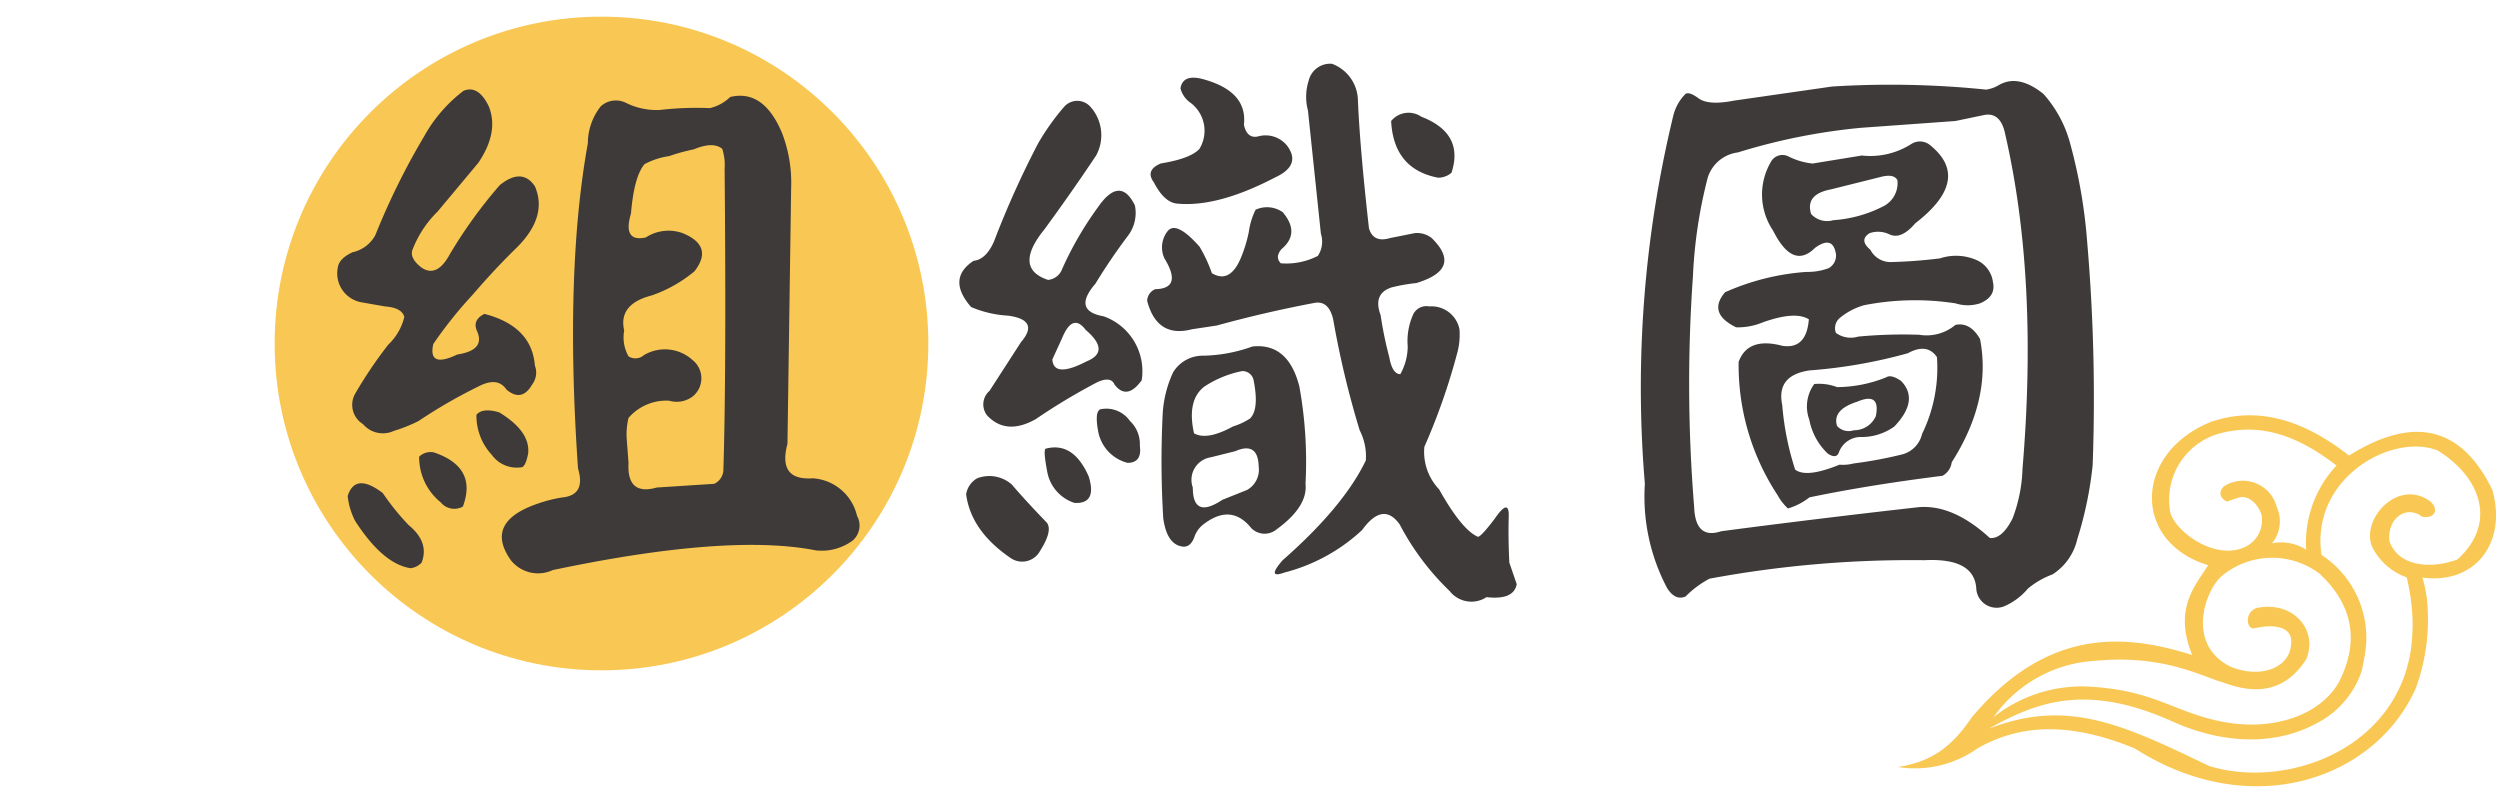
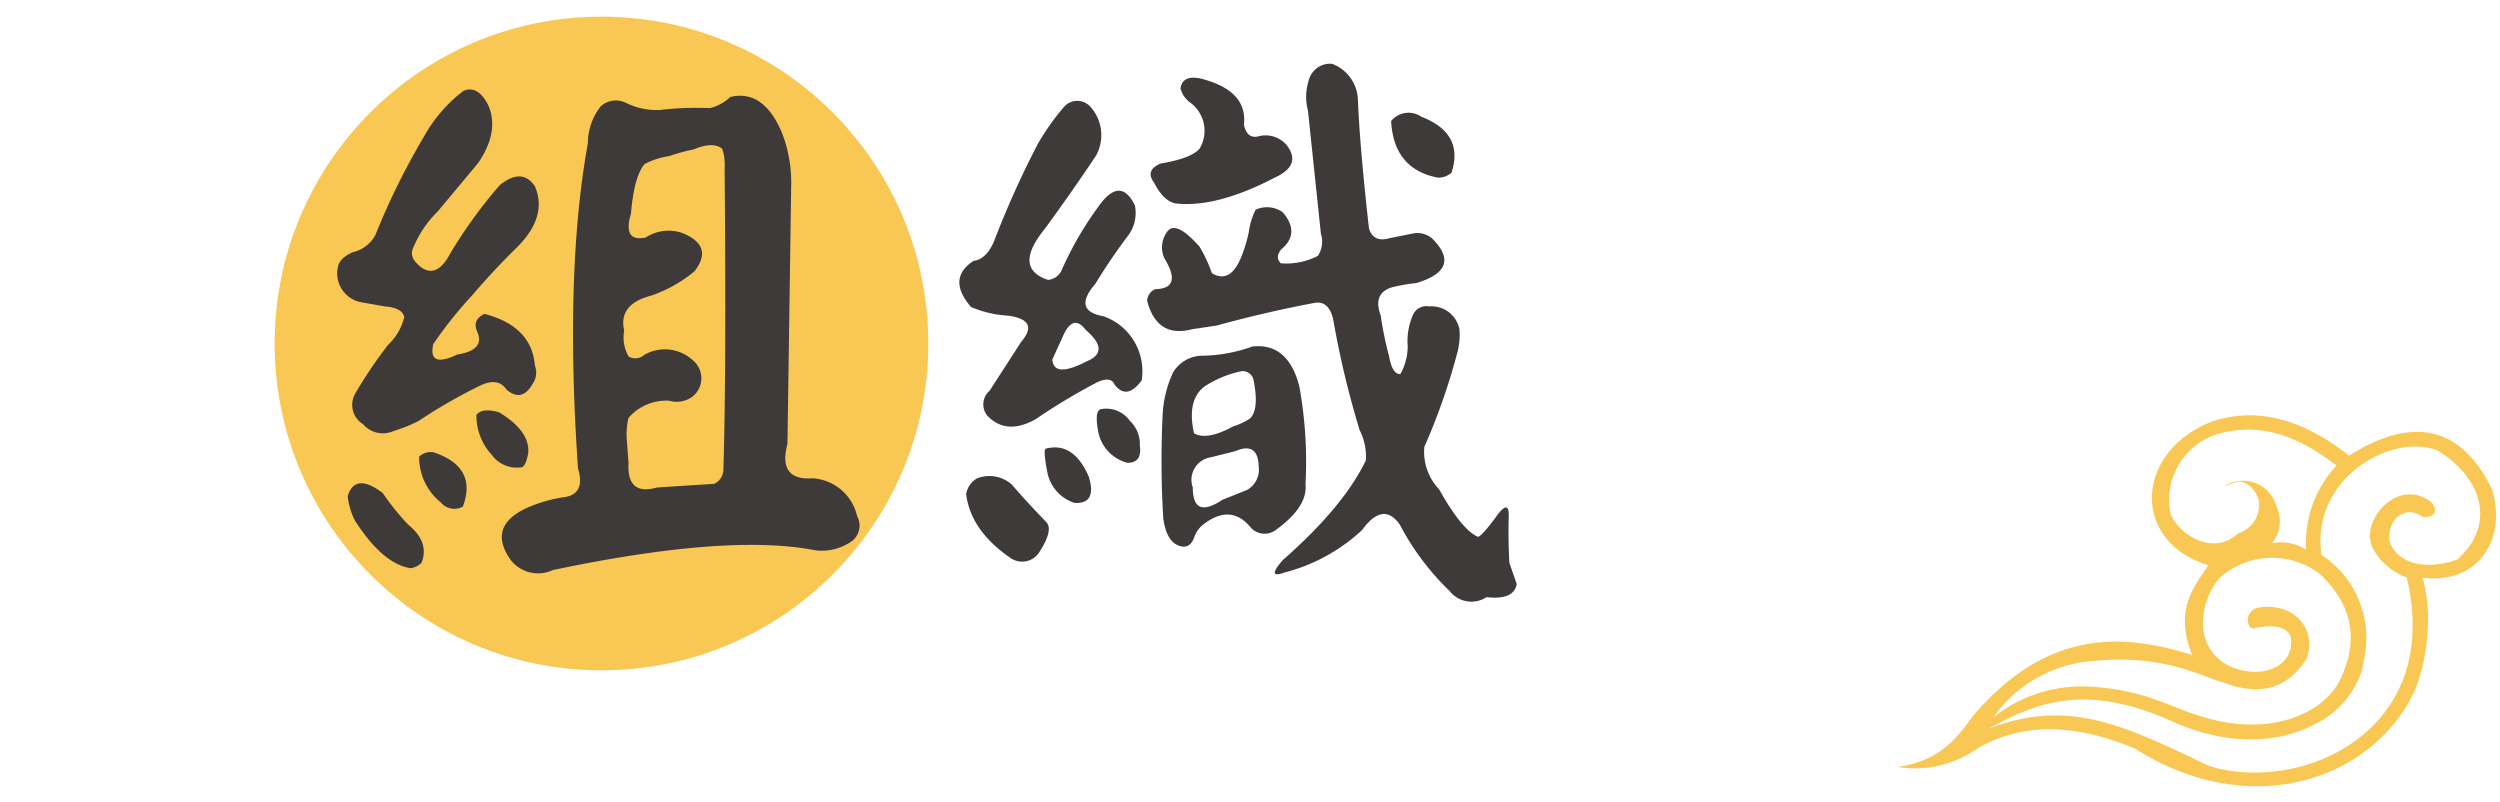
<svg xmlns="http://www.w3.org/2000/svg" width="218" height="69.967" viewBox="0 0 218 69.967">
  <g transform="translate(-2380 -1034.92)">
    <circle cx="28.5" cy="28.5" r="28.5" transform="translate(2403.949 1036.372)" fill="#f9c854" />
-     <path d="M2591.655,1087.4a12.061,12.061,0,0,0-.415-2.113c4.655.612,7.376-3.092,6.1-7.633q-4.037-8.314-12.5-3.009c-3.8-2.962-7.751-4.359-11.955-2.971-6.771,2.641-7.07,10.472-.34,12.53-1.038,1.713-3.059,3.727-1.386,7.831-5.543-1.728-12.432-2.635-19.221,5.44-1.693,2.478-3.386,3.855-6.441,4.327a9.412,9.412,0,0,0,6.922-1.61c4.46-2.568,9.15-1.889,13.744,0,10.238,6.517,21.025,2.614,24.5-5.275A17.45,17.45,0,0,0,2591.655,1087.4Zm-22.4-7.777a5.991,5.991,0,0,1,4.316-6.909c3.832-1.02,7.1.436,10.173,2.8a9.868,9.868,0,0,0-2.65,7.341,4.042,4.042,0,0,0-2.979-.561,3,3,0,0,0,.422-3.148,3.052,3.052,0,0,0-4.606-1.822c-.488.445-.392,1.023.255,1.333l.965-.33c.807-.281,1.693.409,2.049,1.47a2.58,2.58,0,0,1-1.807,2.965C2572.871,1083.593,2569.734,1081.262,2569.251,1079.62Zm-6.706,12.935c6.078-.622,9.477,1.372,11.316,1.875,3.5,1.328,5.734.309,7.239-2.023,1.047-2.515-1.061-5.056-4.182-4.5-1.144.214-1.128,1.769-.418,1.815,1.882-.446,3.153-.079,3.277.915.215,2.476-2.575,3.523-5.26,2.421-3.991-1.956-2.188-6.827-.7-7.976a6.843,6.843,0,0,1,8.442-.139c3.295,3.07,3.279,6.416,1.641,9.545-1.7,2.89-6.12,4.476-11.175,3.119-3.474-.9-5.228-2.455-10.262-2.8a12.409,12.409,0,0,0-8.629,2.643A11.646,11.646,0,0,1,2562.545,1092.555Zm27.794-2.073a13.7,13.7,0,0,1-.166,1.407q-.113.632-.28,1.224c-.073.26-.151.517-.239.765a11.531,11.531,0,0,1-.526,1.228c-3.034,6.183-10.946,8.351-16.531,6.59-7.6-3.664-12.359-5.877-19.186-3.236,4.081-2.259,8.355-4.029,15.884-.692,5.15,2.347,9.6,1.9,12.626.263a7.921,7.921,0,0,0,4-4.561c.094-.381.166-.751.226-1.116a8.638,8.638,0,0,0-3.715-9.048c-.979-6.67,6.1-10.671,10.114-9.113,3.817,2.339,5.217,6.373,1.726,9.517-2.629.94-5.252.443-5.928-1.644-.147-2.149,1.622-3.077,2.847-2.093,1.1.206,1.5-.6.768-1.3-2.785-2.115-6.107,1.447-5.124,3.911a5.374,5.374,0,0,0,3.025,2.679,18.144,18.144,0,0,1,.515,3.809C2590.385,1089.557,2590.371,1090.025,2590.339,1090.482Z" fill="#f9c854" />
+     <path d="M2591.655,1087.4a12.061,12.061,0,0,0-.415-2.113c4.655.612,7.376-3.092,6.1-7.633q-4.037-8.314-12.5-3.009c-3.8-2.962-7.751-4.359-11.955-2.971-6.771,2.641-7.07,10.472-.34,12.53-1.038,1.713-3.059,3.727-1.386,7.831-5.543-1.728-12.432-2.635-19.221,5.44-1.693,2.478-3.386,3.855-6.441,4.327a9.412,9.412,0,0,0,6.922-1.61c4.46-2.568,9.15-1.889,13.744,0,10.238,6.517,21.025,2.614,24.5-5.275A17.45,17.45,0,0,0,2591.655,1087.4Zm-22.4-7.777a5.991,5.991,0,0,1,4.316-6.909c3.832-1.02,7.1.436,10.173,2.8a9.868,9.868,0,0,0-2.65,7.341,4.042,4.042,0,0,0-2.979-.561,3,3,0,0,0,.422-3.148,3.052,3.052,0,0,0-4.606-1.822l.965-.33c.807-.281,1.693.409,2.049,1.47a2.58,2.58,0,0,1-1.807,2.965C2572.871,1083.593,2569.734,1081.262,2569.251,1079.62Zm-6.706,12.935c6.078-.622,9.477,1.372,11.316,1.875,3.5,1.328,5.734.309,7.239-2.023,1.047-2.515-1.061-5.056-4.182-4.5-1.144.214-1.128,1.769-.418,1.815,1.882-.446,3.153-.079,3.277.915.215,2.476-2.575,3.523-5.26,2.421-3.991-1.956-2.188-6.827-.7-7.976a6.843,6.843,0,0,1,8.442-.139c3.295,3.07,3.279,6.416,1.641,9.545-1.7,2.89-6.12,4.476-11.175,3.119-3.474-.9-5.228-2.455-10.262-2.8a12.409,12.409,0,0,0-8.629,2.643A11.646,11.646,0,0,1,2562.545,1092.555Zm27.794-2.073a13.7,13.7,0,0,1-.166,1.407q-.113.632-.28,1.224c-.073.26-.151.517-.239.765a11.531,11.531,0,0,1-.526,1.228c-3.034,6.183-10.946,8.351-16.531,6.59-7.6-3.664-12.359-5.877-19.186-3.236,4.081-2.259,8.355-4.029,15.884-.692,5.15,2.347,9.6,1.9,12.626.263a7.921,7.921,0,0,0,4-4.561c.094-.381.166-.751.226-1.116a8.638,8.638,0,0,0-3.715-9.048c-.979-6.67,6.1-10.671,10.114-9.113,3.817,2.339,5.217,6.373,1.726,9.517-2.629.94-5.252.443-5.928-1.644-.147-2.149,1.622-3.077,2.847-2.093,1.1.206,1.5-.6.768-1.3-2.785-2.115-6.107,1.447-5.124,3.911a5.374,5.374,0,0,0,3.025,2.679,18.144,18.144,0,0,1,.515,3.809C2590.385,1089.557,2590.371,1090.025,2590.339,1090.482Z" fill="#f9c854" />
    <path d="M2420.417,1042.841q1.29-.535,2.2,1.343.912,2.256-.913,4.941l-3.545,4.243a9.42,9.42,0,0,0-2.149,3.223q-.376.806.752,1.665,1.343.914,2.471-1.182a41.621,41.621,0,0,1,4.35-6.015q1.934-1.557,3.062.107,1.128,2.633-1.558,5.318-1.934,1.881-3.867,4.135a36.572,36.572,0,0,0-3.437,4.3q-.484,2.149,2.094.913,2.471-.375,1.719-2.041-.431-.966.645-1.5,4.134,1.075,4.4,4.512a1.692,1.692,0,0,1-.215,1.611q-.914,1.613-2.256.484-.753-1.128-2.363-.322a45.012,45.012,0,0,0-5.317,3.061,13.407,13.407,0,0,1-2.149.859,2.277,2.277,0,0,1-2.685-.59,1.972,1.972,0,0,1-.7-2.632,37.763,37.763,0,0,1,2.9-4.3,4.9,4.9,0,0,0,1.4-2.417q-.215-.805-1.665-.913l-2.148-.376a2.563,2.563,0,0,1-1.988-3.008q.108-.805,1.29-1.343a2.984,2.984,0,0,0,1.987-1.5,62.051,62.051,0,0,1,4.243-8.593A12.755,12.755,0,0,1,2420.417,1042.841Zm-10.1,35.342q.645-2.1,3.061-.269a21.249,21.249,0,0,0,2.256,2.793q1.826,1.5,1.128,3.277a1.571,1.571,0,0,1-.967.483q-2.417-.377-4.834-4.136A6.136,6.136,0,0,1,2410.32,1078.183Zm6.23-3.438a1.443,1.443,0,0,1,1.289-.376q3.813,1.29,2.525,4.727a1.536,1.536,0,0,1-1.934-.376A5.053,5.053,0,0,1,2416.55,1074.745Zm4.995-3.652q.537-.645,1.988-.215,2.739,1.665,2.524,3.6-.214,1.075-.537,1.181a2.683,2.683,0,0,1-2.632-1.074A5.022,5.022,0,0,1,2421.545,1071.093Zm22.129-27.715q2.9-.7,4.512,3.115a11.983,11.983,0,0,1,.806,4.727l-.323,22.4q-.859,3.224,2.2,3.008a4.231,4.231,0,0,1,3.867,3.277,1.73,1.73,0,0,1-.376,2.148,4.545,4.545,0,0,1-3.223.859q-7.627-1.5-22.934,1.719a3.027,3.027,0,0,1-3.653-.859q-2.364-3.332,2.364-4.942a11.838,11.838,0,0,1,2.148-.537q2.04-.213,1.343-2.524-1.182-17.08.859-28.36a5.2,5.2,0,0,1,1.128-3.222,1.967,1.967,0,0,1,2.148-.322,6.026,6.026,0,0,0,3.008.644,27.419,27.419,0,0,1,4.351-.161A3.815,3.815,0,0,0,2443.674,1043.378Zm-.7,4.512q-.806-.645-2.471.054a16.068,16.068,0,0,0-2.148.59,6.4,6.4,0,0,0-2.149.7q-.913,1.074-1.181,4.3-.753,2.524,1.289,2.094a3.641,3.641,0,0,1,3.223-.376q2.739,1.128,1.02,3.33a12.036,12.036,0,0,1-3.706,2.095q-2.955.753-2.417,3.062a3.352,3.352,0,0,0,.376,2.255,1.124,1.124,0,0,0,1.343-.107,3.58,3.58,0,0,1,4.243.43,2.033,2.033,0,0,1-.054,3.222,2.334,2.334,0,0,1-1.987.323,4.351,4.351,0,0,0-3.545,1.5,6.154,6.154,0,0,0-.161,1.772l.161,2.148q-.16,2.9,2.471,2.149l5-.322a1.388,1.388,0,0,0,.8-1.182q.268-8.539.108-26.318A4.479,4.479,0,0,0,2442.976,1047.89Z" fill="#3e3a39" />
    <path d="M2472.786,1044.238a1.53,1.53,0,0,1,2.256-.054,3.7,3.7,0,0,1,.537,4.3q-2.15,3.222-4.512,6.445-2.739,3.384.323,4.4a1.459,1.459,0,0,0,1.235-.967,29.676,29.676,0,0,1,3.115-5.371q1.934-2.791,3.223-.161a3.29,3.29,0,0,1-.591,2.632,50.406,50.406,0,0,0-2.847,4.19q-2.041,2.364.7,2.846a5.075,5.075,0,0,1,3.33,5.586q-1.29,1.773-2.364.376-.321-.752-1.5-.215a53.444,53.444,0,0,0-5.372,3.223q-2.578,1.451-4.243-.322a1.562,1.562,0,0,1,.215-2.149l2.739-4.243q1.664-1.934-1.128-2.309a9.565,9.565,0,0,1-3.223-.752q-2.148-2.47.215-4.029,1.074-.107,1.773-1.665a80.475,80.475,0,0,1,3.867-8.594A21.078,21.078,0,0,1,2472.786,1044.238Zm-7.574,32.387a2.967,2.967,0,0,1,3.008.537q1.343,1.559,3.062,3.33.537.7-.591,2.471a1.771,1.771,0,0,1-2.524.645q-3.494-2.366-3.921-5.586A1.957,1.957,0,0,1,2465.212,1076.625Zm5.963-2.578q2.416-.645,3.76,2.417.751,2.416-1.236,2.31a3.5,3.5,0,0,1-2.363-2.632Q2470.959,1074.209,2471.175,1074.047Zm3.491-10.366q-1.128-1.5-2.041.7l-.859,1.88q.106,1.665,3.007.161Q2476.868,1065.562,2474.666,1063.681Zm1.289,6.929a2.512,2.512,0,0,1,2.578,1.02,2.749,2.749,0,0,1,.86,2.149q.213,1.5-1.075,1.5a3.482,3.482,0,0,1-2.524-2.578Q2475.417,1070.825,2475.955,1070.61Zm18.154-28.628a1.928,1.928,0,0,1,2.041-1.5,3.466,3.466,0,0,1,2.256,3.061q.162,4.137.967,11.28.375,1.289,1.826.859l2.149-.43a2.055,2.055,0,0,1,1.5.43q2.739,2.687-1.343,3.921a15.05,15.05,0,0,0-2.149.376q-1.665.537-.966,2.417a32.6,32.6,0,0,0,.752,3.652q.267,1.5.966,1.5a5.021,5.021,0,0,0,.645-2.417,5.663,5.663,0,0,1,.43-2.685,1.277,1.277,0,0,1,1.45-.806,2.483,2.483,0,0,1,2.632,1.987,6.048,6.048,0,0,1-.215,2.149,55.311,55.311,0,0,1-2.847,8.11,4.743,4.743,0,0,0,1.289,3.706q1.986,3.544,3.384,4.136.269,0,1.45-1.558,1.288-1.88,1.235-.215-.054,1.934.054,4.029l.645,1.879q-.27,1.4-2.632,1.128a2.411,2.411,0,0,1-3.223-.537,22.586,22.586,0,0,1-4.35-5.8q-1.451-2.042-3.277.483a15.633,15.633,0,0,1-6.767,3.706q-1.612.591-.161-1.074,5.316-4.672,7.25-8.7a4.98,4.98,0,0,0-.537-2.632,80.591,80.591,0,0,1-2.309-9.668q-.376-1.611-1.558-1.45-4.3.805-8.594,1.987l-2.148.322q-3.062.805-3.921-2.471a1.138,1.138,0,0,1,.7-1.02q2.418-.053.806-2.686a2.283,2.283,0,0,1,.269-2.363q.751-.966,2.793,1.343a12.5,12.5,0,0,1,1.074,2.309q1.611.968,2.578-1.45a12.206,12.206,0,0,0,.644-2.148,6.235,6.235,0,0,1,.591-1.934,2.38,2.38,0,0,1,2.364.215q1.557,1.827-.108,3.223-.591.7-.054,1.235a6.056,6.056,0,0,0,3.223-.644,2.233,2.233,0,0,0,.269-1.934l-1.128-10.742A4.611,4.611,0,0,1,2494.109,1041.982Zm-11.171.644q.213-1.341,2.148-.752,3.706,1.075,3.384,3.921.267,1.236,1.235,1.021a2.4,2.4,0,0,1,2.524.8q1.29,1.72-1.074,2.793-5.049,2.633-8.593,2.256-1.076-.161-1.934-1.826-.805-1.074.591-1.665,2.631-.429,3.384-1.289a3.047,3.047,0,0,0-.752-3.975A2.218,2.218,0,0,1,2482.938,1042.626Zm6.284,22.505q3.114-.322,4.082,3.491a36.637,36.637,0,0,1,.537,8.487q.213,1.987-2.525,3.974a1.629,1.629,0,0,1-2.2-.107q-1.771-2.2-4.189-.322a2.343,2.343,0,0,0-.752,1.02c-.215.645-.556.948-1.021.913q-1.4-.161-1.718-2.471a83.063,83.063,0,0,1-.054-9.023,9.9,9.9,0,0,1,.913-3.706,3.021,3.021,0,0,1,2.632-1.45A13.365,13.365,0,0,0,2489.222,1065.131Zm-.913,2.149a9.289,9.289,0,0,0-3.277,1.342q-1.559,1.182-.913,4.082,1.128.645,3.384-.591a5.985,5.985,0,0,0,1.5-.7q.805-.805.322-3.276A.986.986,0,0,0,2488.309,1067.28Zm-.591,6.982-2.149.537a1.986,1.986,0,0,0-1.557,2.632q0,2.793,2.578,1.074l2.148-.859a2.025,2.025,0,0,0,1.021-2.041Q2489.7,1073.4,2487.718,1074.262Zm13.589-28.789a1.961,1.961,0,0,1,2.631-.376q3.759,1.45,2.632,4.888a1.784,1.784,0,0,1-1.181.429Q2501.522,1049.662,2501.307,1045.473Z" fill="#3e3a39" />
-     <path d="M2554.266,1042.358q1.717-1.02,3.921.752a10.51,10.51,0,0,1,2.309,4.243,45.1,45.1,0,0,1,1.5,8.594,159.21,159.21,0,0,1,.483,19.55,32.681,32.681,0,0,1-1.342,6.446,4.961,4.961,0,0,1-2.149,3.061,7.331,7.331,0,0,0-2.148,1.235,5.581,5.581,0,0,1-2.095,1.558,1.778,1.778,0,0,1-2.417-1.611q-.216-2.633-4.512-2.417a96.293,96.293,0,0,0-18.745,1.611,8.625,8.625,0,0,0-2.095,1.558q-.913.375-1.611-.752a17.059,17.059,0,0,1-1.933-9.077,100.644,100.644,0,0,1,2.47-32.066,4.039,4.039,0,0,1,1.074-1.933q.323-.214,1.128.376.859.644,3.062.214l8.594-1.235a81.634,81.634,0,0,1,13.427.269A2.934,2.934,0,0,0,2554.266,1042.358Zm-1.182,2.578-2.578.537-8.218.591a52.866,52.866,0,0,0-10.742,2.148,3.17,3.17,0,0,0-2.632,2.2,41.367,41.367,0,0,0-1.289,8.594,132.93,132.93,0,0,0,.107,20.142q.108,2.847,2.364,2.094,8.592-1.128,17.187-2.094,3.008-.269,6.231,2.685,1.073.107,1.987-1.719a13.141,13.141,0,0,0,.859-4.3q1.4-16.543-1.5-29.165Q2554.479,1044.72,2553.084,1044.936Zm-6.392,2.524a1.391,1.391,0,0,1,1.665.161q3.6,2.955-1.342,6.768-1.237,1.45-2.256.967a2.279,2.279,0,0,0-1.719-.108q-.966.592.054,1.45a1.979,1.979,0,0,0,1.772,1.075,42.816,42.816,0,0,0,4.3-.323,4.457,4.457,0,0,1,3.223.162,2.432,2.432,0,0,1,1.4,1.933q.268,1.236-1.128,1.826a3.519,3.519,0,0,1-2.148,0,23.028,23.028,0,0,0-7.949.161,5.7,5.7,0,0,0-2.149,1.128,1.156,1.156,0,0,0-.322,1.289,2.194,2.194,0,0,0,1.934.323,41.609,41.609,0,0,1,5.317-.161,3.918,3.918,0,0,0,3.169-.86q1.288-.268,2.148,1.236,1.02,5.263-2.47,10.742a1.586,1.586,0,0,1-.806,1.181q-6.445.805-11.6,1.88a5.55,5.55,0,0,1-1.88.967,4.669,4.669,0,0,1-.913-1.182,20.606,20.606,0,0,1-3.383-11.6q.805-2.2,3.813-1.4,2.1.322,2.31-2.309-1.182-.751-4.029.268a5.677,5.677,0,0,1-2.309.43q-2.526-1.234-.967-3.061a21.044,21.044,0,0,1,7.09-1.773,5.238,5.238,0,0,0,1.933-.322,1.248,1.248,0,0,0,.645-1.236q-.27-1.664-1.826-.537-1.934,1.934-3.653-1.5a5.62,5.62,0,0,1-.214-5.961,1.148,1.148,0,0,1,1.5-.538,6.125,6.125,0,0,0,2.149.645l4.3-.7A6.642,6.642,0,0,0,2546.692,1047.46Zm2.2,18.584q-.861-1.234-2.525-.322a44.231,44.231,0,0,1-8.594,1.5q-2.9.43-2.363,3.008a24.556,24.556,0,0,0,1.128,5.639q.968.753,3.867-.429a3.682,3.682,0,0,0,1.236-.108,36.078,36.078,0,0,0,4.3-.806,2.412,2.412,0,0,0,1.665-1.772A13.109,13.109,0,0,0,2548.9,1066.044Zm-4.405,1.773q.429-.269,1.289.322,1.612,1.665-.591,3.974a4.911,4.911,0,0,1-3.007.914,2.035,2.035,0,0,0-1.827,1.342q-.215.593-.966.108a5.47,5.47,0,0,1-1.612-2.954,3.322,3.322,0,0,1,.43-3.116,4.363,4.363,0,0,1,1.987.269A11.6,11.6,0,0,0,2544.49,1067.817Zm-.537-17.456-4.3,1.074q-2.256.43-1.718,2.148a1.89,1.89,0,0,0,1.933.537,11.177,11.177,0,0,0,4.3-1.181,2.264,2.264,0,0,0,1.289-2.31Q2545.134,1050.039,2543.953,1050.361Zm-2.041,19.6q-2.15.7-1.719,2.1a1.352,1.352,0,0,0,1.451.376,2.067,2.067,0,0,0,1.933-1.236Q2544.006,1069.054,2541.912,1069.965Z" fill="#3e3a39" />
    <rect width="218" height="69.967" transform="translate(2380 1034.92)" fill="none" />
  </g>
</svg>